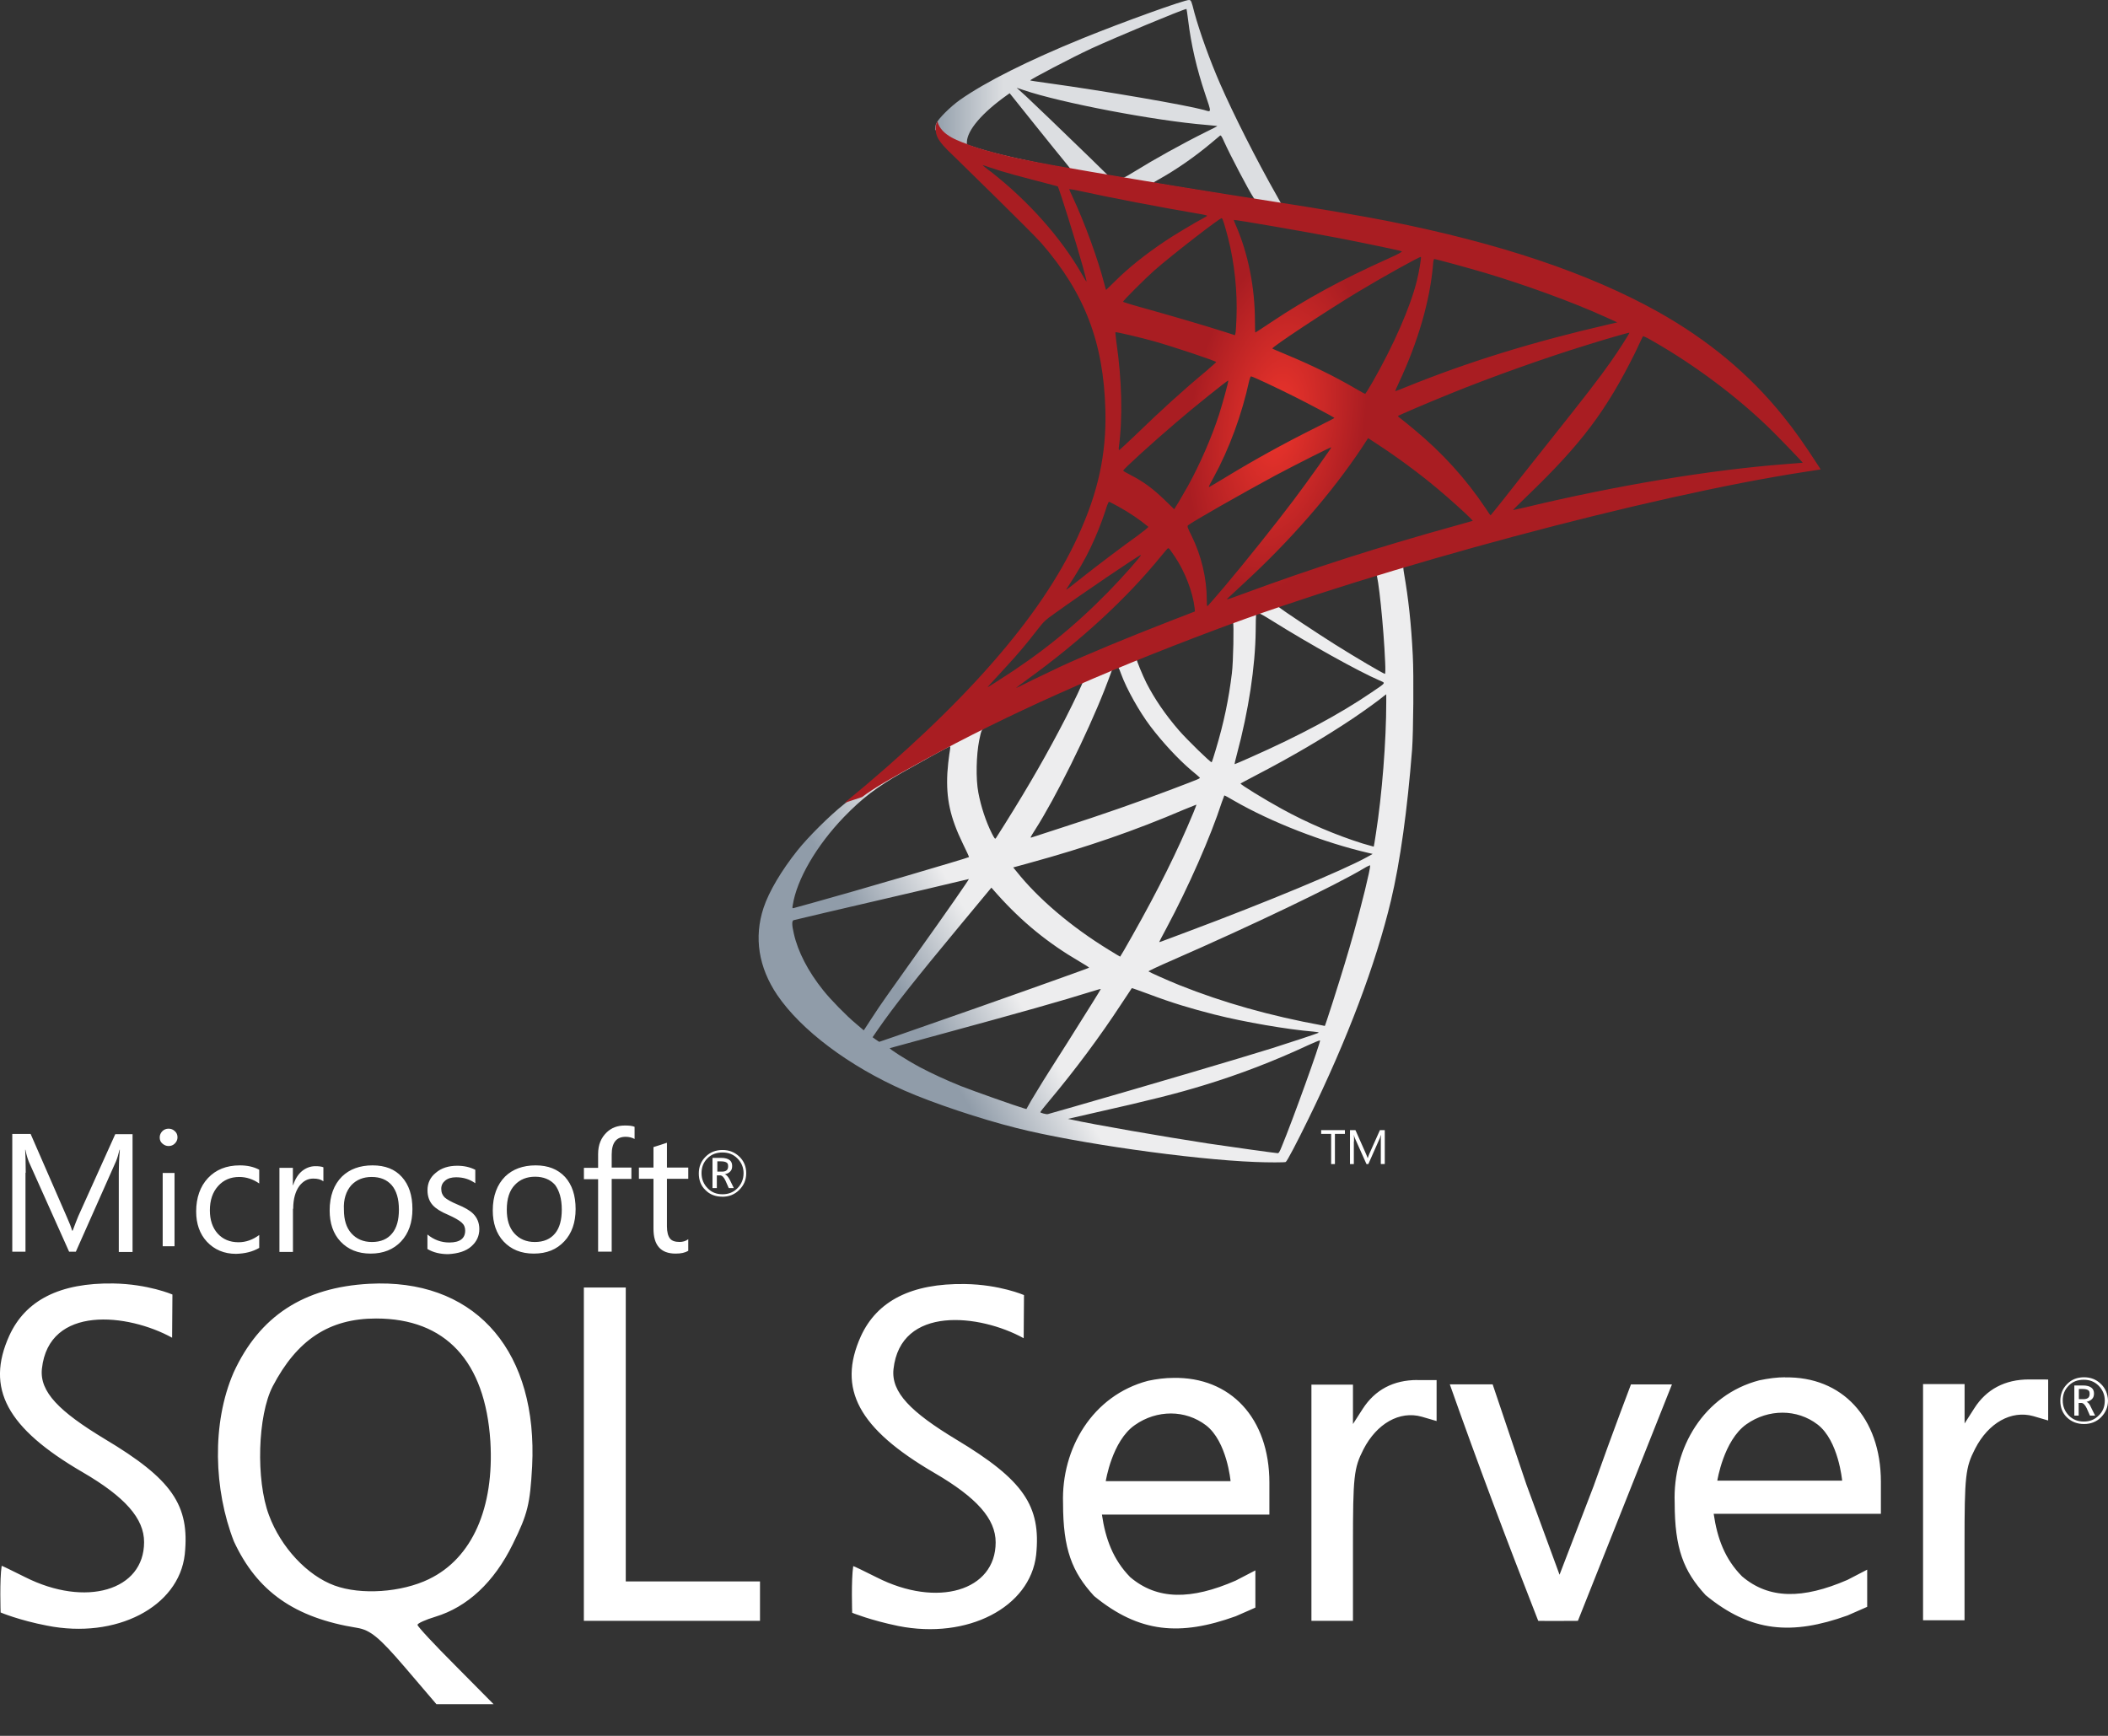
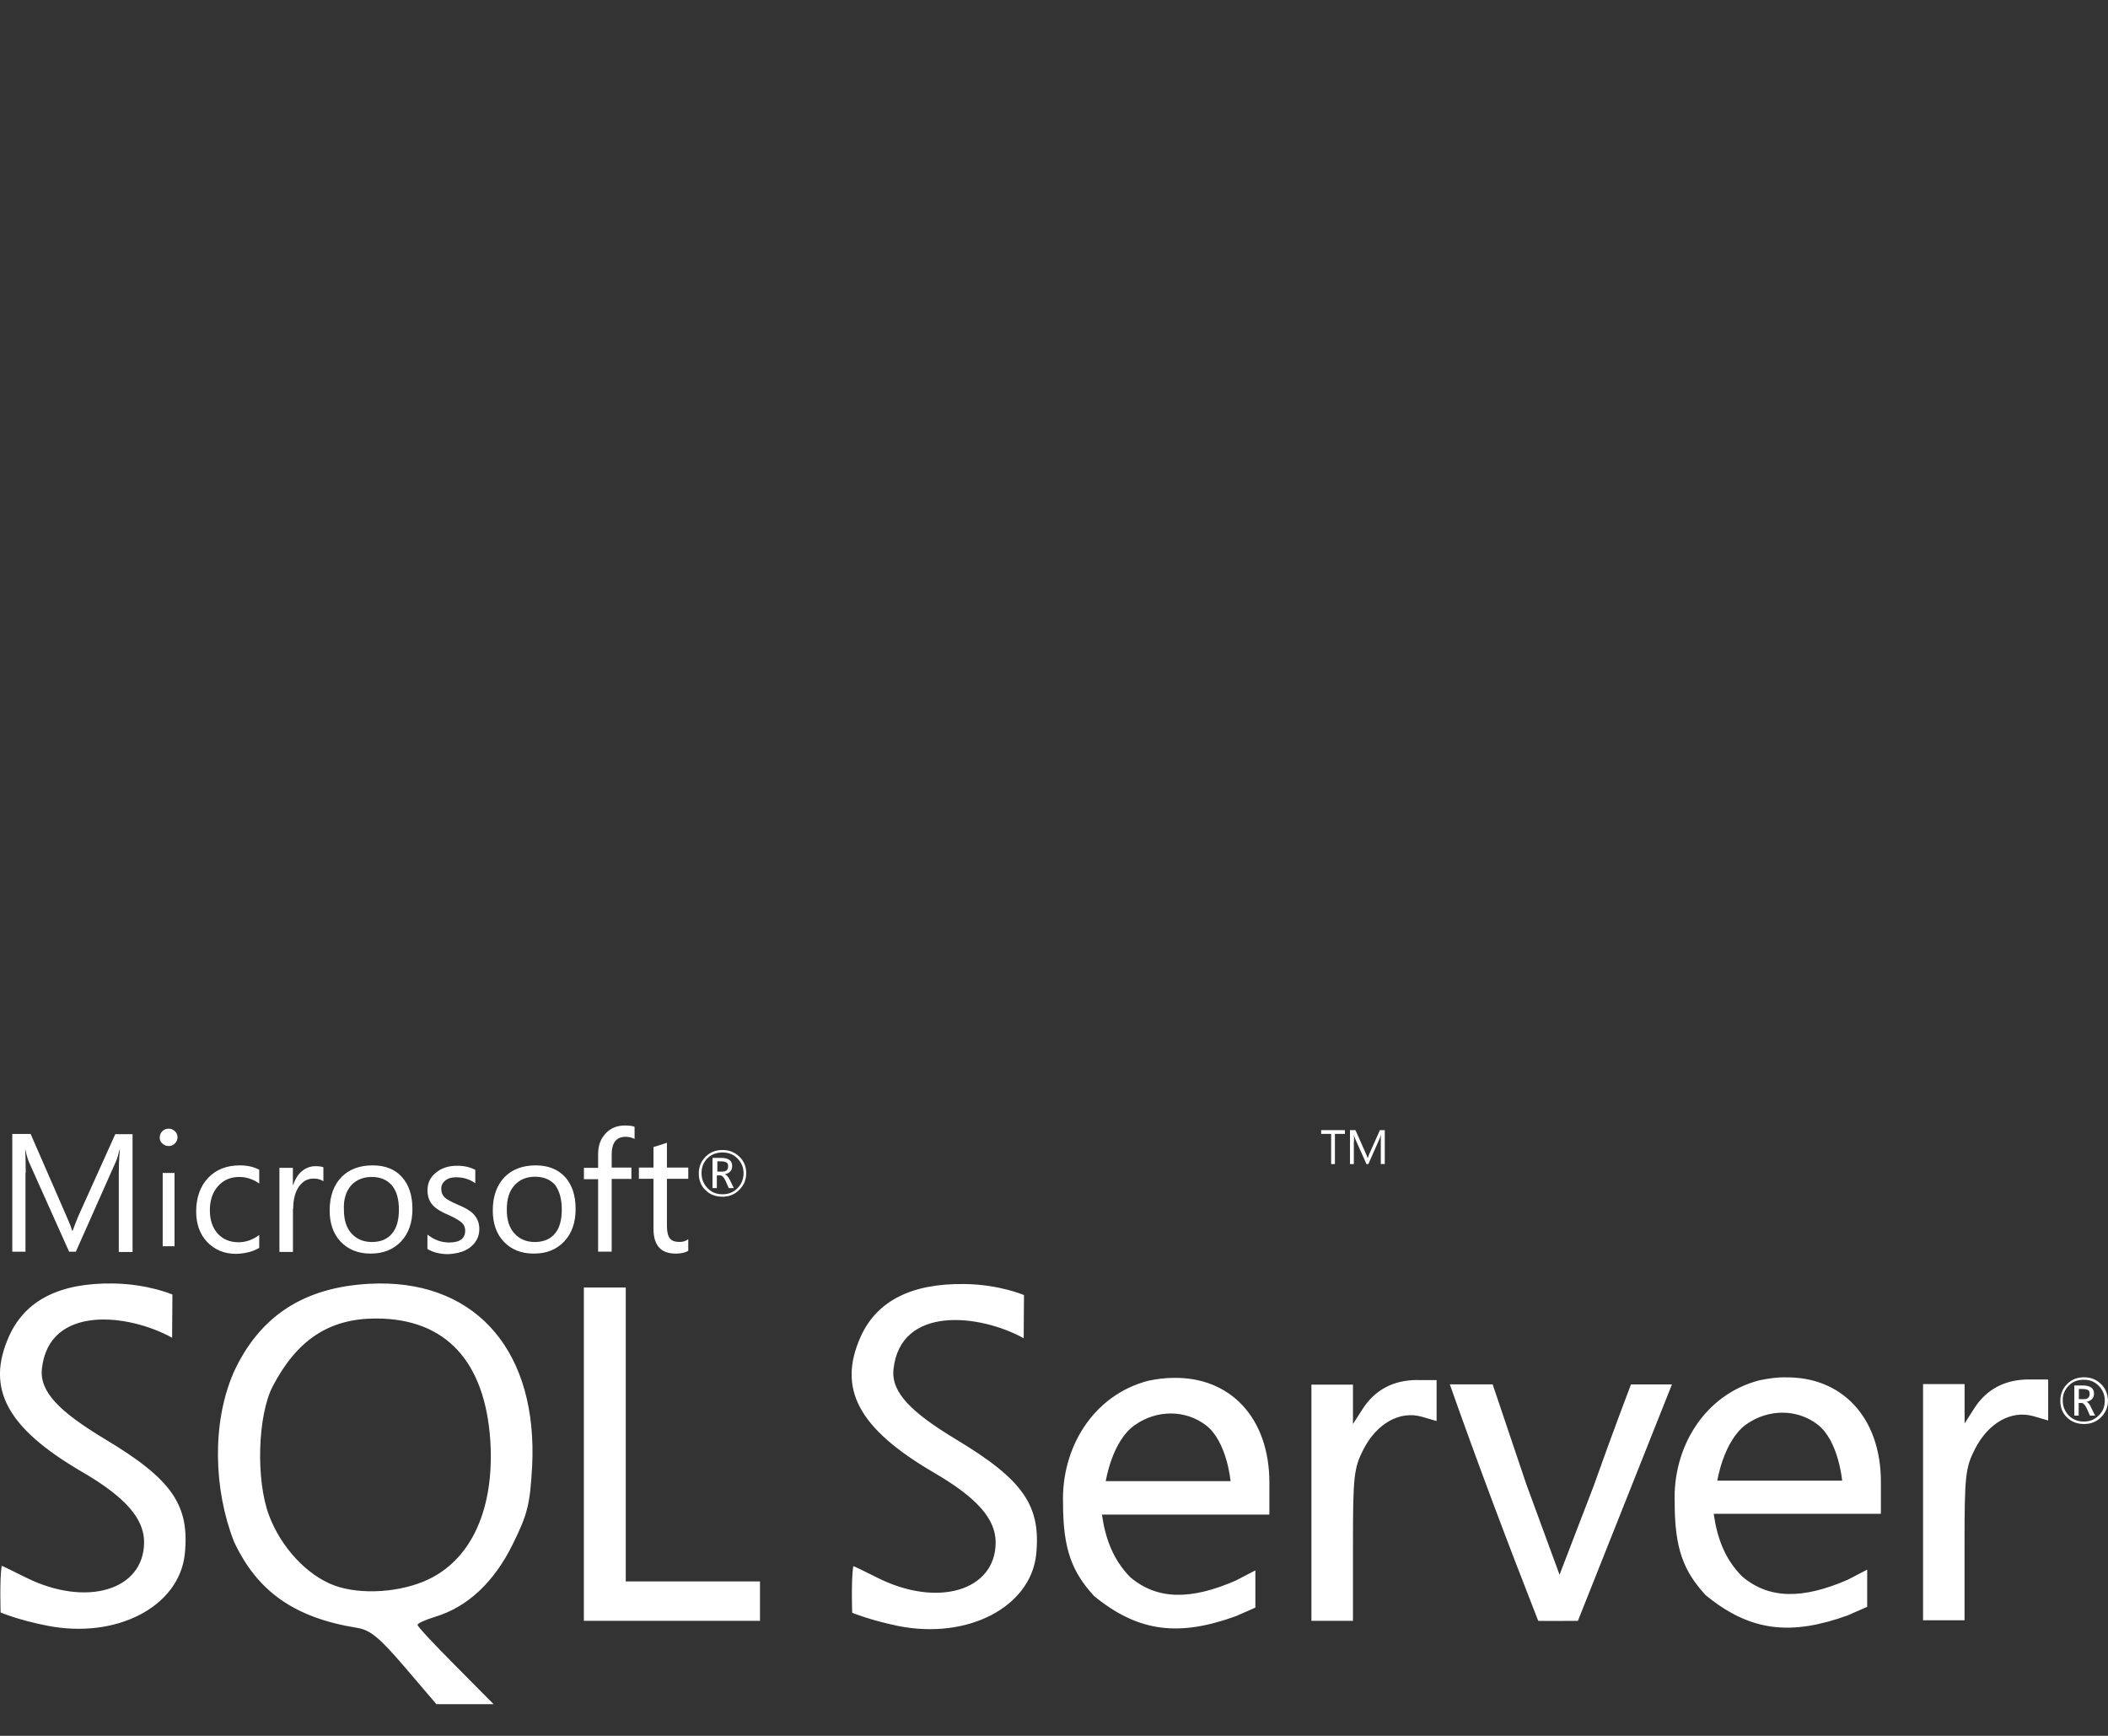
<svg xmlns="http://www.w3.org/2000/svg" width="34" height="28" viewBox="0 0 34 28" fill="none">
  <rect x="0" y="0" width="34" height="28" fill="#333333" stroke="none" />
-   <path d="M23.051 8.753L19.296 9.979L16.03 11.421L15.116 11.662C14.883 11.883 14.639 12.107 14.375 12.335C14.085 12.584 13.816 12.811 13.609 12.976C13.379 13.158 13.038 13.498 12.865 13.714C12.607 14.037 12.402 14.381 12.315 14.645C12.158 15.122 12.235 15.604 12.536 16.05C12.922 16.617 13.691 17.196 14.588 17.591C15.045 17.792 15.814 18.05 16.393 18.195C17.355 18.439 19.217 18.703 20.241 18.743C20.448 18.752 20.727 18.752 20.738 18.743C20.761 18.729 20.92 18.425 21.104 18.048C21.734 16.762 22.188 15.556 22.435 14.526C22.583 13.901 22.699 13.07 22.776 12.085C22.796 11.809 22.804 10.887 22.787 10.575C22.762 10.064 22.716 9.65 22.645 9.244C22.634 9.184 22.631 9.13 22.637 9.128C22.648 9.119 22.682 9.108 23.145 8.974L23.051 8.753V8.753H23.051V8.753ZM22.194 9.255C22.228 9.255 22.319 10.127 22.341 10.677C22.347 10.793 22.344 10.87 22.339 10.87C22.316 10.87 21.859 10.601 21.533 10.396C21.249 10.217 20.71 9.86 20.625 9.792C20.596 9.772 20.599 9.769 20.832 9.689C21.226 9.556 22.163 9.255 22.194 9.255ZM20.281 9.885C20.307 9.885 20.372 9.922 20.528 10.019C21.113 10.385 21.907 10.828 22.248 10.975C22.353 11.021 22.364 11.004 22.123 11.168C21.607 11.52 20.962 11.866 20.173 12.215C20.034 12.278 19.918 12.326 19.915 12.326C19.909 12.326 19.926 12.255 19.949 12.17C20.139 11.463 20.247 10.748 20.253 10.175C20.256 9.891 20.256 9.891 20.281 9.882C20.275 9.885 20.278 9.885 20.281 9.885ZM19.887 10.036C19.904 10.053 19.892 10.688 19.869 10.861C19.819 11.276 19.739 11.662 19.608 12.096C19.577 12.201 19.549 12.289 19.543 12.295C19.532 12.309 19.143 11.929 19.015 11.781C18.794 11.526 18.621 11.27 18.493 11.021C18.428 10.893 18.326 10.643 18.334 10.634C18.38 10.603 19.875 10.024 19.887 10.036ZM18.03 10.765C18.033 10.765 18.036 10.765 18.039 10.768C18.045 10.774 18.065 10.819 18.082 10.87C18.172 11.117 18.377 11.48 18.553 11.713C18.746 11.968 18.998 12.241 19.208 12.42C19.276 12.476 19.339 12.53 19.347 12.539C19.364 12.556 19.37 12.553 18.907 12.729C18.371 12.933 17.786 13.138 17.117 13.353C16.957 13.405 16.797 13.457 16.637 13.509C16.611 13.518 16.62 13.504 16.694 13.387C17.026 12.868 17.531 11.849 17.815 11.128C17.863 11.003 17.911 10.879 17.92 10.85C17.931 10.81 17.945 10.796 17.982 10.776C18.002 10.771 18.022 10.765 18.03 10.765ZM17.463 11.001C17.471 11.006 17.327 11.31 17.185 11.588C16.909 12.124 16.609 12.652 16.206 13.294C16.137 13.405 16.072 13.507 16.064 13.518C16.049 13.538 16.044 13.532 15.998 13.444C15.902 13.254 15.822 13.01 15.78 12.786C15.737 12.564 15.746 12.178 15.794 11.94C15.831 11.764 15.828 11.767 15.913 11.724C16.276 11.54 17.451 10.989 17.463 11.001ZM22.359 11.199V11.319C22.359 11.951 22.291 12.82 22.191 13.453C22.174 13.563 22.16 13.654 22.157 13.657C22.157 13.657 22.075 13.634 21.978 13.606C21.553 13.473 21.09 13.277 20.673 13.047C20.397 12.896 19.997 12.65 20.009 12.638C20.011 12.635 20.131 12.573 20.27 12.499C20.826 12.21 21.36 11.898 21.822 11.588C21.995 11.472 22.256 11.284 22.313 11.233L22.359 11.199ZM15.32 12.039C15.331 12.039 15.329 12.062 15.312 12.164C15.3 12.238 15.286 12.374 15.28 12.468C15.258 12.882 15.326 13.189 15.53 13.609C15.587 13.725 15.632 13.822 15.629 13.825C15.61 13.841 13.731 14.392 13.14 14.554C12.964 14.602 12.811 14.645 12.8 14.648C12.78 14.653 12.777 14.65 12.786 14.602C12.851 14.185 13.169 13.64 13.611 13.18C13.907 12.874 14.142 12.695 14.545 12.465C14.835 12.3 15.28 12.054 15.314 12.042C15.314 12.039 15.317 12.039 15.32 12.039ZM19.747 12.831C19.75 12.828 19.819 12.865 19.901 12.914C20.508 13.265 21.354 13.592 22.075 13.759L22.14 13.774L22.049 13.825C21.672 14.034 20.431 14.551 19.163 15.025C18.978 15.093 18.797 15.161 18.763 15.175C18.729 15.19 18.697 15.198 18.697 15.195C18.697 15.192 18.748 15.093 18.814 14.971C19.169 14.307 19.526 13.498 19.708 12.936C19.73 12.882 19.745 12.834 19.747 12.831ZM19.296 12.979C19.299 12.982 19.276 13.041 19.248 13.109C19.001 13.708 18.677 14.361 18.263 15.093C18.158 15.28 18.07 15.431 18.067 15.431C18.064 15.431 17.979 15.38 17.877 15.317C17.276 14.948 16.742 14.494 16.393 14.054L16.342 13.992L16.6 13.921C17.525 13.668 18.311 13.396 19.092 13.061C19.203 13.016 19.293 12.979 19.296 12.979ZM22.1 13.958C22.103 14.023 21.958 14.608 21.839 15.031C21.74 15.385 21.655 15.664 21.499 16.155C21.43 16.37 21.371 16.549 21.368 16.549C21.365 16.549 21.348 16.546 21.331 16.541C20.488 16.387 19.733 16.174 19.024 15.891C18.825 15.811 18.541 15.683 18.524 15.669C18.519 15.664 18.689 15.584 18.905 15.49C20.196 14.926 21.535 14.284 21.995 14.009C22.049 13.975 22.092 13.958 22.1 13.958ZM15.627 14.179C15.632 14.185 15.272 14.704 14.767 15.411C14.591 15.658 14.386 15.947 14.31 16.055C14.233 16.163 14.117 16.333 14.052 16.436L13.932 16.62L13.805 16.512C13.654 16.387 13.393 16.12 13.277 15.973C13.033 15.669 12.868 15.349 12.803 15.056C12.771 14.92 12.771 14.852 12.8 14.843C12.842 14.832 13.6 14.653 14.31 14.489C14.704 14.398 15.161 14.29 15.326 14.25C15.49 14.21 15.624 14.179 15.627 14.179ZM15.99 14.318L16.081 14.421C16.489 14.877 16.907 15.215 17.412 15.51C17.503 15.562 17.571 15.607 17.565 15.61C17.545 15.624 15.811 16.24 15.008 16.518C14.557 16.677 14.185 16.805 14.182 16.805C14.179 16.805 14.154 16.788 14.125 16.768L14.074 16.731L14.156 16.611C14.423 16.226 14.758 15.803 15.488 14.923L15.99 14.318ZM18.255 15.939C18.258 15.936 18.382 15.982 18.536 16.038C18.905 16.177 19.197 16.265 19.589 16.365C20.071 16.487 20.769 16.606 21.181 16.64C21.243 16.646 21.277 16.651 21.266 16.66C21.246 16.671 20.829 16.81 20.522 16.907C20.034 17.06 18.544 17.5 17.329 17.849C17.105 17.914 16.912 17.968 16.901 17.971C16.873 17.977 16.779 17.951 16.779 17.94C16.779 17.934 16.847 17.846 16.929 17.75C17.338 17.262 17.744 16.717 18.082 16.2C18.175 16.058 18.255 15.942 18.255 15.939ZM17.755 15.953C17.758 15.956 17.556 16.279 17.205 16.836C17.054 17.071 16.887 17.338 16.827 17.432C16.77 17.523 16.685 17.665 16.637 17.744L16.555 17.889L16.512 17.877C16.41 17.849 15.692 17.596 15.502 17.52C15.266 17.426 15.022 17.312 14.84 17.216C14.613 17.094 14.33 16.912 14.352 16.907C14.358 16.904 14.747 16.799 15.215 16.671C16.458 16.333 17.148 16.138 17.599 15.996C17.681 15.97 17.752 15.95 17.755 15.953ZM21.289 16.782H21.291C21.303 16.81 20.843 18.087 20.675 18.49C20.639 18.581 20.625 18.604 20.605 18.601C20.556 18.598 19.889 18.505 19.484 18.445C18.777 18.337 17.591 18.13 17.293 18.062L17.224 18.048L17.647 17.951C18.555 17.747 18.993 17.636 19.435 17.5C19.994 17.329 20.548 17.117 21.107 16.856C21.195 16.816 21.269 16.785 21.289 16.782Z" fill="url(#paint0_linear_29_32)" />
-   <path d="M19.18 0C19.117 -0.008 18.11 0.355 17.46 0.619C16.583 0.977 15.902 1.317 15.482 1.612C15.326 1.723 15.13 1.919 15.099 1.995C15.087 2.024 15.082 2.058 15.082 2.092L15.462 2.452L16.367 2.742L18.521 3.128L20.985 3.551L21.011 3.338C21.002 3.338 20.996 3.335 20.988 3.335L20.664 3.284L20.599 3.167C20.264 2.577 19.895 1.845 19.679 1.351C19.512 0.968 19.353 0.525 19.265 0.207C19.217 0.014 19.211 0.003 19.18 0V0H19.18V0ZM19.134 0.145H19.137C19.14 0.148 19.151 0.227 19.163 0.321C19.211 0.718 19.299 1.101 19.438 1.516C19.543 1.828 19.543 1.811 19.421 1.774C19.132 1.695 17.835 1.47 16.895 1.34C16.745 1.32 16.617 1.3 16.617 1.297C16.606 1.286 17.295 0.925 17.599 0.784C17.988 0.605 19.055 0.159 19.134 0.145ZM16.398 1.416L16.509 1.453C17.111 1.658 18.624 1.947 19.458 2.015C19.552 2.024 19.631 2.032 19.634 2.032C19.637 2.035 19.557 2.078 19.455 2.126C19.052 2.327 18.609 2.574 18.303 2.764C18.212 2.821 18.13 2.867 18.119 2.867C18.107 2.867 18.047 2.855 17.985 2.847L17.872 2.83L17.588 2.552C17.088 2.066 16.697 1.692 16.546 1.55L16.398 1.416ZM16.285 1.504L16.685 2.004C16.904 2.279 17.125 2.549 17.173 2.608C17.222 2.668 17.261 2.716 17.259 2.719C17.247 2.728 16.68 2.617 16.379 2.549C16.069 2.478 15.942 2.444 15.752 2.384L15.595 2.333V2.293C15.598 2.103 15.839 1.819 16.248 1.53L16.285 1.504ZM19.685 2.186C19.697 2.186 19.711 2.211 19.745 2.288C19.841 2.501 20.142 3.074 20.216 3.184C20.238 3.221 20.278 3.224 19.878 3.159C18.916 3.003 18.607 2.952 18.607 2.946C18.607 2.943 18.635 2.923 18.672 2.904C18.97 2.739 19.271 2.529 19.538 2.305C19.603 2.251 19.662 2.2 19.674 2.191C19.677 2.186 19.682 2.183 19.685 2.186Z" fill="url(#paint1_linear_29_32)" />
-   <path d="M15.119 1.956C15.119 1.956 15.056 2.055 15.116 2.203C15.153 2.293 15.261 2.404 15.383 2.518C15.383 2.518 16.645 3.749 16.799 3.925C17.497 4.731 17.801 5.526 17.829 6.621C17.846 7.325 17.713 7.944 17.381 8.662C16.79 9.951 15.544 11.372 13.623 12.95L13.904 12.857C14.085 12.72 14.332 12.576 14.911 12.258C16.248 11.526 17.752 10.853 19.597 10.161C22.253 9.162 26.621 7.992 29.108 7.612L29.366 7.572L29.326 7.51C29.099 7.158 28.943 6.939 28.756 6.707C28.211 6.031 27.549 5.483 26.741 5.029C25.628 4.408 24.189 3.922 22.367 3.562C22.024 3.494 21.269 3.363 20.656 3.27C19.356 3.068 18.516 2.929 17.59 2.77C17.259 2.713 16.762 2.628 16.433 2.557C16.262 2.52 15.936 2.444 15.681 2.356C15.476 2.276 15.181 2.197 15.119 1.956ZM15.851 2.665C15.854 2.662 15.899 2.679 15.959 2.699C16.067 2.736 16.206 2.779 16.37 2.824C16.495 2.858 16.62 2.891 16.745 2.923C16.915 2.966 17.057 3.006 17.06 3.006C17.08 3.026 17.366 3.942 17.463 4.294C17.5 4.428 17.528 4.541 17.525 4.541C17.522 4.544 17.491 4.496 17.454 4.43C17.122 3.846 16.597 3.253 15.99 2.776C15.91 2.719 15.851 2.668 15.851 2.665ZM17.247 3.051C17.261 3.051 17.324 3.06 17.4 3.077C17.883 3.184 18.748 3.349 19.302 3.443C19.396 3.457 19.469 3.474 19.469 3.48C19.469 3.485 19.435 3.505 19.393 3.528C19.299 3.576 18.922 3.8 18.797 3.886C18.482 4.096 18.198 4.323 17.994 4.527C17.911 4.609 17.84 4.677 17.84 4.677C17.84 4.677 17.823 4.629 17.809 4.569C17.707 4.175 17.494 3.59 17.301 3.179C17.27 3.114 17.244 3.054 17.244 3.048C17.244 3.054 17.244 3.051 17.247 3.051ZM19.705 3.519C19.722 3.525 19.75 3.622 19.807 3.834C19.912 4.246 19.96 4.706 19.943 5.134C19.938 5.253 19.932 5.364 19.926 5.378L19.918 5.407L19.77 5.359C19.466 5.262 18.973 5.117 18.55 4.998C18.309 4.933 18.113 4.873 18.113 4.868C18.113 4.85 18.465 4.499 18.615 4.365C18.902 4.113 19.679 3.511 19.705 3.519ZM19.901 3.548C19.909 3.539 21.076 3.741 21.607 3.843C22.001 3.92 22.574 4.039 22.608 4.053C22.625 4.059 22.566 4.093 22.376 4.178C21.626 4.516 21.07 4.819 20.517 5.188C20.372 5.285 20.25 5.364 20.247 5.364C20.244 5.364 20.241 5.282 20.241 5.183C20.241 4.643 20.134 4.098 19.935 3.639C19.915 3.593 19.898 3.551 19.901 3.548ZM22.918 4.144C22.926 4.152 22.889 4.382 22.855 4.518C22.753 4.941 22.478 5.569 22.14 6.159C22.08 6.264 22.026 6.349 22.021 6.352C22.015 6.355 21.939 6.312 21.851 6.261C21.521 6.068 21.147 5.886 20.738 5.716C20.625 5.668 20.525 5.628 20.522 5.622C20.502 5.605 21.416 5.001 21.899 4.711C22.282 4.479 22.906 4.132 22.918 4.144ZM23.133 4.178C23.159 4.178 23.675 4.32 23.945 4.399C24.612 4.598 25.378 4.879 25.878 5.106L26.085 5.2L25.94 5.234C24.72 5.515 23.675 5.838 22.668 6.247C22.586 6.281 22.512 6.309 22.506 6.309C22.5 6.309 22.529 6.244 22.566 6.165C22.869 5.52 23.065 4.848 23.113 4.274C23.116 4.22 23.125 4.178 23.133 4.178ZM17.991 5.359C17.999 5.35 18.394 5.444 18.607 5.503C18.93 5.594 19.617 5.824 19.617 5.841C19.617 5.844 19.54 5.909 19.45 5.989C19.078 6.298 18.72 6.624 18.292 7.039C18.164 7.161 18.056 7.26 18.05 7.26C18.045 7.26 18.042 7.243 18.045 7.22C18.11 6.743 18.096 6.13 18.005 5.509C17.996 5.429 17.988 5.361 17.991 5.359ZM26.281 5.367C26.286 5.373 26.099 5.668 25.98 5.835C25.81 6.079 25.56 6.403 24.995 7.112C24.697 7.487 24.362 7.91 24.252 8.052C24.138 8.194 24.044 8.313 24.041 8.313C24.039 8.313 24.002 8.262 23.962 8.199C23.644 7.723 23.264 7.305 22.813 6.931C22.727 6.86 22.634 6.783 22.603 6.76C22.571 6.738 22.546 6.715 22.546 6.712C22.546 6.704 23.028 6.497 23.395 6.349C24.036 6.088 24.91 5.776 25.566 5.574C25.909 5.466 26.275 5.361 26.281 5.367ZM26.499 5.424C26.511 5.421 26.579 5.455 26.661 5.503C27.351 5.898 28.026 6.406 28.56 6.928C28.71 7.076 29.082 7.462 29.076 7.464C29.076 7.464 28.946 7.476 28.793 7.487C27.598 7.578 26.068 7.83 24.598 8.185C24.498 8.208 24.41 8.228 24.405 8.228C24.399 8.228 24.51 8.117 24.649 7.984C25.512 7.152 25.906 6.627 26.372 5.691C26.437 5.551 26.494 5.432 26.499 5.424C26.497 5.424 26.497 5.424 26.499 5.424ZM20.179 6.071C20.219 6.079 20.588 6.253 20.866 6.392C21.121 6.519 21.504 6.724 21.524 6.741C21.527 6.743 21.391 6.814 21.223 6.897C20.69 7.163 20.233 7.416 19.756 7.706C19.62 7.788 19.506 7.856 19.503 7.856C19.492 7.856 19.495 7.845 19.572 7.706C19.827 7.24 20.031 6.684 20.148 6.142C20.159 6.099 20.17 6.071 20.179 6.071ZM19.81 6.139C19.819 6.147 19.722 6.497 19.662 6.687C19.546 7.047 19.35 7.498 19.16 7.839C19.115 7.918 19.047 8.035 19.01 8.1L18.939 8.214L18.78 8.06C18.595 7.882 18.445 7.771 18.252 7.671C18.175 7.632 18.116 7.598 18.116 7.592C18.116 7.569 18.601 7.129 18.973 6.812C19.239 6.582 19.801 6.13 19.81 6.139ZM22.066 7.067L22.205 7.158C22.523 7.365 22.898 7.64 23.184 7.882C23.346 8.015 23.658 8.296 23.721 8.364L23.755 8.401L23.525 8.466C22.225 8.827 21.221 9.147 20.048 9.579C19.918 9.627 19.807 9.667 19.799 9.667C19.782 9.667 19.767 9.681 20.06 9.411C20.809 8.722 21.473 7.961 21.967 7.22L22.066 7.067ZM21.473 7.215C21.479 7.22 21.09 7.768 20.857 8.077C20.579 8.446 20.085 9.065 19.745 9.468C19.603 9.635 19.481 9.775 19.475 9.777C19.466 9.78 19.464 9.738 19.464 9.672C19.464 9.329 19.376 8.963 19.223 8.651C19.157 8.52 19.146 8.489 19.16 8.475C19.214 8.426 20.04 7.955 20.562 7.674C20.914 7.487 21.465 7.209 21.473 7.215ZM17.886 8.094C17.894 8.094 17.959 8.128 18.033 8.168C18.215 8.268 18.377 8.378 18.521 8.497C18.527 8.503 18.453 8.563 18.357 8.634C18.087 8.827 17.679 9.136 17.44 9.326C17.19 9.525 17.182 9.53 17.21 9.488C17.398 9.201 17.491 9.039 17.591 8.832C17.679 8.648 17.767 8.429 17.829 8.239C17.852 8.157 17.88 8.094 17.886 8.094ZM18.842 8.844C18.856 8.841 18.873 8.866 18.95 8.98C19.112 9.221 19.237 9.545 19.268 9.806L19.273 9.863L18.885 10.013C18.189 10.283 17.548 10.549 17.114 10.748C16.992 10.805 16.779 10.907 16.64 10.975C16.501 11.046 16.387 11.1 16.387 11.097C16.387 11.094 16.475 11.029 16.583 10.95C17.432 10.334 18.167 9.658 18.717 8.983C18.777 8.912 18.831 8.846 18.837 8.844L18.842 8.844ZM18.402 8.952C18.414 8.963 18.09 9.329 17.869 9.553C17.321 10.112 16.779 10.549 16.106 10.975C16.021 11.029 15.944 11.077 15.936 11.083C15.916 11.094 15.942 11.066 16.237 10.745C16.424 10.544 16.566 10.373 16.728 10.163C16.836 10.024 16.855 10.005 17.012 9.894C17.429 9.593 18.391 8.94 18.402 8.952Z" fill="url(#paint2_radial_29_32)" />
  <path d="M6.112 20.703C6.06 20.703 6.008 20.708 5.956 20.708C4.898 20.765 4.185 21.23 3.768 22.139C3.411 22.961 3.45 24.035 3.772 24.862C4.146 25.67 4.751 26.096 5.76 26.258C5.973 26.293 6.116 26.41 6.53 26.893L7.039 27.489H7.961L7.348 26.87C7.009 26.531 6.734 26.236 6.734 26.21C6.734 26.184 6.864 26.127 7.021 26.079C7.539 25.922 7.969 25.522 8.27 24.909C8.513 24.417 8.548 24.265 8.583 23.652C8.674 21.829 7.713 20.69 6.112 20.703L6.112 20.703ZM6.921 25.471C6.473 25.688 5.821 25.731 5.395 25.575C4.955 25.414 4.529 24.957 4.338 24.44C4.125 23.874 4.155 22.831 4.399 22.361C4.79 21.613 5.308 21.268 6.065 21.268C7.187 21.268 7.825 21.956 7.909 23.247C7.974 24.326 7.613 25.135 6.922 25.47L6.921 25.471ZM22.862 22.26C22.475 22.26 22.178 22.417 21.979 22.726L21.822 22.97V22.335H21.152V26.145H21.822V24.927C21.822 23.814 21.836 23.683 21.991 23.379C22.206 22.961 22.575 22.752 22.931 22.852L23.171 22.922V22.261H22.862V22.26ZM18.926 22.226C18.795 22.226 18.656 22.243 18.517 22.273C17.621 22.508 17.116 23.366 17.146 24.249C17.146 24.988 17.29 25.357 17.647 25.745C18.378 26.344 19.038 26.392 19.93 26.071C20.082 26.006 20.248 25.931 20.248 25.931V25.331L19.93 25.496C19.209 25.81 18.665 25.81 18.229 25.44C17.952 25.157 17.829 24.818 17.773 24.431H20.474V23.917C20.474 22.87 19.843 22.209 18.926 22.226H18.926ZM17.834 23.896C17.834 23.896 17.934 23.243 18.304 22.987C18.482 22.861 18.686 22.8 18.886 22.8C19.087 22.8 19.287 22.865 19.452 22.991C19.791 23.252 19.848 23.892 19.848 23.892H17.834L17.834 23.896ZM1.685 23.209C0.958 22.769 0.636 22.452 0.676 22.078C0.788 21.043 2.067 21.186 2.776 21.578L2.781 20.881C2.781 20.881 2.389 20.712 1.828 20.703C0.967 20.69 0.41 20.972 0.149 21.547C-0.234 22.395 0.106 23.034 1.332 23.747C2.02 24.148 2.324 24.495 2.324 24.875C2.324 25.658 1.38 25.931 0.406 25.44C0.205 25.34 0.036 25.257 0.027 25.257C-0.008 25.479 0.01 26.01 0.01 26.01C0.01 26.01 0.309 26.136 0.758 26.222C1.871 26.444 2.884 25.922 2.98 25.074C3.063 24.278 2.776 23.86 1.685 23.209L1.685 23.209ZM28.79 22.216C28.66 22.216 28.521 22.235 28.376 22.265C27.481 22.499 26.977 23.357 27.011 24.24C27.011 24.978 27.154 25.344 27.511 25.731C28.241 26.331 28.902 26.38 29.799 26.058C29.95 25.993 30.116 25.919 30.116 25.919V25.319L29.798 25.484C29.075 25.797 28.531 25.797 28.097 25.427C27.818 25.145 27.697 24.81 27.64 24.418H30.337V23.904C30.337 22.862 29.706 22.2 28.789 22.218L28.79 22.216ZM27.698 23.887C27.698 23.887 27.799 23.235 28.168 22.974C28.346 22.848 28.55 22.787 28.75 22.787C28.95 22.787 29.151 22.851 29.316 22.978C29.655 23.239 29.712 23.883 29.712 23.883H27.698L27.698 23.887ZM15.42 23.218C14.694 22.779 14.372 22.46 14.411 22.086C14.524 21.051 15.803 21.195 16.511 21.586L16.516 20.89C16.516 20.89 16.125 20.72 15.563 20.712C14.703 20.699 14.146 20.982 13.884 21.556C13.502 22.404 13.846 23.044 15.068 23.757C15.755 24.157 16.059 24.5 16.059 24.879C16.059 25.662 15.116 25.94 14.141 25.444C13.942 25.344 13.772 25.262 13.762 25.262C13.727 25.484 13.745 26.015 13.745 26.015C13.745 26.015 14.041 26.136 14.489 26.228C15.603 26.45 16.616 25.928 16.712 25.081C16.794 24.288 16.507 23.871 15.42 23.218L15.42 23.218ZM32.726 22.251C32.339 22.251 32.039 22.409 31.843 22.717L31.687 22.961V22.326H31.017V26.136H31.686V24.918C31.686 23.805 31.7 23.674 31.856 23.37C32.07 22.952 32.439 22.743 32.796 22.843L33.035 22.913V22.252L32.726 22.251ZM10.093 23.196V20.768H9.417V26.145H12.258V25.509H10.093L10.093 23.196ZM25.711 23.952L25.154 25.401L24.619 23.944L24.075 22.33H23.384C23.832 23.6 24.319 24.892 24.81 26.145C25.023 26.149 25.237 26.145 25.45 26.145L26.201 24.257L26.967 22.331H26.306C26.306 22.331 26.014 23.096 25.71 23.953L25.711 23.952ZM11.649 19.304C11.758 19.304 11.848 19.269 11.923 19.194C11.997 19.12 12.036 19.033 12.036 18.924C12.036 18.816 11.997 18.725 11.923 18.655C11.848 18.585 11.762 18.55 11.654 18.55C11.544 18.55 11.453 18.585 11.38 18.659C11.305 18.733 11.271 18.824 11.271 18.928C11.271 19.038 11.306 19.129 11.38 19.198C11.449 19.268 11.54 19.303 11.649 19.303V19.304ZM11.409 18.685C11.474 18.62 11.553 18.59 11.654 18.59C11.749 18.59 11.828 18.62 11.893 18.685C11.958 18.75 11.993 18.829 11.993 18.924C11.993 19.02 11.958 19.103 11.893 19.168C11.828 19.233 11.749 19.264 11.654 19.264C11.558 19.264 11.479 19.234 11.415 19.168C11.35 19.103 11.315 19.02 11.315 18.924C11.315 18.829 11.345 18.75 11.409 18.685ZM11.571 18.959H11.614C11.646 18.959 11.676 18.989 11.702 19.046L11.754 19.164H11.836L11.772 19.033C11.745 18.981 11.719 18.95 11.689 18.942C11.727 18.933 11.758 18.92 11.78 18.894C11.802 18.872 11.809 18.841 11.809 18.807C11.809 18.767 11.797 18.737 11.771 18.715C11.741 18.69 11.693 18.677 11.631 18.677H11.492V19.164H11.562V18.959L11.571 18.959ZM11.571 18.733H11.632C11.675 18.733 11.706 18.742 11.723 18.755C11.74 18.768 11.744 18.785 11.744 18.816C11.744 18.872 11.709 18.899 11.645 18.899H11.57V18.733H11.571ZM0.415 18.916C0.415 18.746 0.41 18.62 0.406 18.546H0.41C0.427 18.634 0.449 18.699 0.466 18.742L1.115 20.191H1.223L1.872 18.73C1.889 18.69 1.907 18.63 1.928 18.546H1.933C1.92 18.691 1.916 18.817 1.916 18.917V20.195H2.138V18.295H1.859L1.263 19.617C1.241 19.669 1.211 19.747 1.172 19.851H1.163C1.15 19.8 1.119 19.722 1.076 19.626L0.494 18.291H0.198V20.191H0.411V18.917L0.415 18.916ZM2.624 18.92H2.815V20.103H2.624V18.92ZM2.72 18.486C2.76 18.486 2.793 18.472 2.819 18.446C2.846 18.42 2.863 18.386 2.863 18.346C2.863 18.307 2.85 18.272 2.82 18.246C2.793 18.22 2.759 18.206 2.719 18.206C2.68 18.206 2.645 18.22 2.619 18.246C2.593 18.272 2.576 18.307 2.576 18.346C2.576 18.389 2.589 18.42 2.619 18.446C2.649 18.472 2.68 18.486 2.719 18.486H2.72ZM4.181 20.129V19.921C4.076 19.999 3.964 20.038 3.847 20.038C3.707 20.038 3.594 19.99 3.511 19.898C3.429 19.807 3.385 19.681 3.385 19.524C3.385 19.36 3.429 19.229 3.52 19.129C3.607 19.033 3.72 18.985 3.859 18.985C3.972 18.985 4.081 19.02 4.181 19.09V18.868C4.09 18.82 3.986 18.798 3.868 18.798C3.65 18.798 3.481 18.868 3.354 19.003C3.228 19.138 3.164 19.321 3.164 19.542C3.164 19.738 3.22 19.903 3.337 20.029C3.459 20.159 3.616 20.225 3.807 20.225C3.955 20.221 4.076 20.19 4.181 20.129ZM4.729 19.498C4.729 19.342 4.764 19.216 4.829 19.129C4.89 19.051 4.964 19.011 5.051 19.011C5.125 19.011 5.177 19.025 5.216 19.055V18.829C5.186 18.816 5.142 18.811 5.086 18.811C5.008 18.811 4.938 18.838 4.876 18.886C4.812 18.937 4.76 19.016 4.729 19.116H4.724V18.838H4.507V20.194H4.725V19.498H4.729ZM5.978 20.221C6.182 20.221 6.347 20.155 6.469 20.025C6.591 19.895 6.652 19.721 6.652 19.503C6.652 19.281 6.596 19.112 6.482 18.985C6.369 18.859 6.213 18.798 6.008 18.798C5.804 18.798 5.639 18.859 5.517 18.977C5.386 19.107 5.317 19.29 5.317 19.525C5.317 19.729 5.373 19.899 5.491 20.025C5.613 20.155 5.774 20.221 5.978 20.221V20.221ZM5.668 19.116C5.751 19.029 5.86 18.985 5.995 18.985C6.134 18.985 6.239 19.029 6.317 19.116C6.395 19.207 6.434 19.337 6.434 19.512C6.434 19.677 6.399 19.807 6.325 19.895C6.252 19.986 6.143 20.034 5.999 20.034C5.86 20.034 5.751 19.986 5.668 19.895C5.586 19.803 5.547 19.677 5.547 19.512C5.538 19.347 5.582 19.212 5.668 19.116ZM7.604 20.103C7.687 20.029 7.731 19.939 7.731 19.825C7.731 19.725 7.696 19.642 7.631 19.577C7.578 19.525 7.496 19.477 7.378 19.429C7.273 19.385 7.208 19.346 7.173 19.316C7.138 19.281 7.117 19.238 7.117 19.176C7.117 19.12 7.139 19.077 7.182 19.042C7.226 19.007 7.282 18.99 7.356 18.99C7.474 18.99 7.574 19.021 7.666 19.086V18.869C7.578 18.825 7.483 18.804 7.374 18.804C7.234 18.804 7.116 18.842 7.03 18.917C6.938 18.99 6.895 19.086 6.895 19.199C6.895 19.299 6.925 19.381 6.982 19.442C7.03 19.494 7.111 19.547 7.225 19.594C7.334 19.642 7.408 19.686 7.447 19.721C7.486 19.756 7.503 19.799 7.503 19.85C7.503 19.977 7.417 20.042 7.247 20.042C7.116 20.042 6.999 19.999 6.894 19.913V20.147C6.989 20.204 7.103 20.23 7.229 20.23C7.39 20.221 7.516 20.182 7.603 20.104L7.604 20.103ZM8.639 18.798C8.435 18.798 8.27 18.859 8.148 18.977C8.018 19.107 7.948 19.29 7.948 19.525C7.948 19.729 8.005 19.899 8.122 20.025C8.244 20.155 8.405 20.221 8.609 20.221C8.819 20.221 8.978 20.155 9.101 20.024C9.223 19.895 9.284 19.72 9.284 19.503C9.284 19.281 9.227 19.111 9.114 18.985C8.996 18.859 8.84 18.798 8.64 18.798L8.639 18.798ZM9.061 19.512C9.061 19.677 9.026 19.807 8.953 19.895C8.879 19.986 8.77 20.034 8.626 20.034C8.487 20.034 8.378 19.986 8.296 19.895C8.213 19.803 8.174 19.677 8.174 19.512C8.174 19.337 8.217 19.202 8.305 19.112C8.387 19.025 8.496 18.981 8.631 18.981C8.765 18.981 8.874 19.025 8.952 19.112C9.022 19.207 9.061 19.337 9.061 19.512H9.061ZM9.649 20.19H9.866V19.016H10.184V18.833H9.866V18.624C9.866 18.433 9.94 18.337 10.092 18.337C10.144 18.337 10.196 18.35 10.235 18.372V18.176C10.196 18.159 10.144 18.155 10.078 18.155C9.961 18.155 9.865 18.19 9.787 18.264C9.696 18.351 9.647 18.463 9.647 18.616V18.838H9.418V19.021H9.647V20.191L9.649 20.19ZM10.54 19.82C10.54 20.086 10.657 20.221 10.897 20.221C10.984 20.221 11.049 20.207 11.101 20.176V19.989C11.061 20.019 11.014 20.033 10.962 20.033C10.888 20.033 10.836 20.016 10.806 19.977C10.775 19.938 10.757 19.872 10.757 19.781V19.015H11.101V18.833H10.757V18.433C10.682 18.459 10.609 18.481 10.54 18.503V18.833H10.305V19.015H10.54V19.82L10.54 19.82ZM33.883 22.321C33.809 22.251 33.722 22.216 33.614 22.216C33.504 22.216 33.413 22.251 33.34 22.326C33.266 22.4 33.231 22.491 33.231 22.596C33.231 22.704 33.266 22.795 33.339 22.865C33.413 22.935 33.504 22.97 33.613 22.97C33.722 22.97 33.813 22.935 33.888 22.861C33.961 22.786 34 22.7 34 22.592C33.996 22.482 33.957 22.391 33.883 22.321L33.883 22.321ZM33.848 22.835C33.783 22.9 33.705 22.93 33.609 22.93C33.514 22.93 33.435 22.9 33.37 22.835C33.305 22.769 33.27 22.687 33.27 22.591C33.27 22.496 33.3 22.417 33.366 22.351C33.43 22.286 33.509 22.256 33.609 22.256C33.704 22.256 33.783 22.286 33.848 22.351C33.913 22.417 33.948 22.496 33.948 22.591C33.948 22.691 33.918 22.769 33.848 22.835ZM33.653 22.613C33.692 22.604 33.723 22.587 33.744 22.565C33.766 22.543 33.774 22.512 33.774 22.477C33.774 22.439 33.762 22.408 33.735 22.386C33.705 22.361 33.657 22.348 33.596 22.348H33.457V22.834H33.527V22.63H33.57C33.6 22.63 33.63 22.66 33.657 22.717L33.709 22.834H33.792L33.727 22.703C33.704 22.646 33.678 22.62 33.652 22.612L33.653 22.613ZM33.605 22.569H33.53V22.405H33.592C33.635 22.405 33.665 22.413 33.683 22.426C33.7 22.439 33.704 22.456 33.704 22.487C33.704 22.543 33.669 22.569 33.605 22.569L33.605 22.569ZM21.47 18.777H21.531V18.29H21.692V18.229H21.309V18.29H21.47L21.47 18.777ZM21.839 18.411C21.839 18.363 21.839 18.325 21.836 18.303C21.84 18.328 21.849 18.346 21.853 18.359L22.04 18.777H22.07L22.257 18.355C22.262 18.342 22.266 18.325 22.275 18.303C22.271 18.346 22.271 18.381 22.271 18.407V18.776H22.335V18.229H22.257L22.088 18.607C22.084 18.62 22.07 18.647 22.062 18.677H22.057C22.053 18.659 22.044 18.642 22.032 18.612L21.862 18.229H21.774V18.777H21.836V18.411L21.839 18.411Z" fill="white" />
  <defs>
    <linearGradient id="paint0_linear_29_32" x1="15.061" y1="16.895" x2="16.418" y2="16.092" gradientUnits="userSpaceOnUse">
      <stop stop-color="#909CA9" />
      <stop offset="1" stop-color="#EDEDEE" />
    </linearGradient>
    <linearGradient id="paint1_linear_29_32" x1="15.092" y1="1.77" x2="16.184" y2="1.77" gradientUnits="userSpaceOnUse">
      <stop stop-color="#939FAB" />
      <stop offset="1" stop-color="#DCDEE1" />
    </linearGradient>
    <radialGradient id="paint2_radial_29_32" cx="0" cy="0" r="1" gradientUnits="userSpaceOnUse" gradientTransform="translate(20.604 6.78) rotate(-171.457) scale(1.408 2.818)">
      <stop stop-color="#EE352C" />
      <stop offset="1" stop-color="#A91D22" />
    </radialGradient>
  </defs>
</svg>